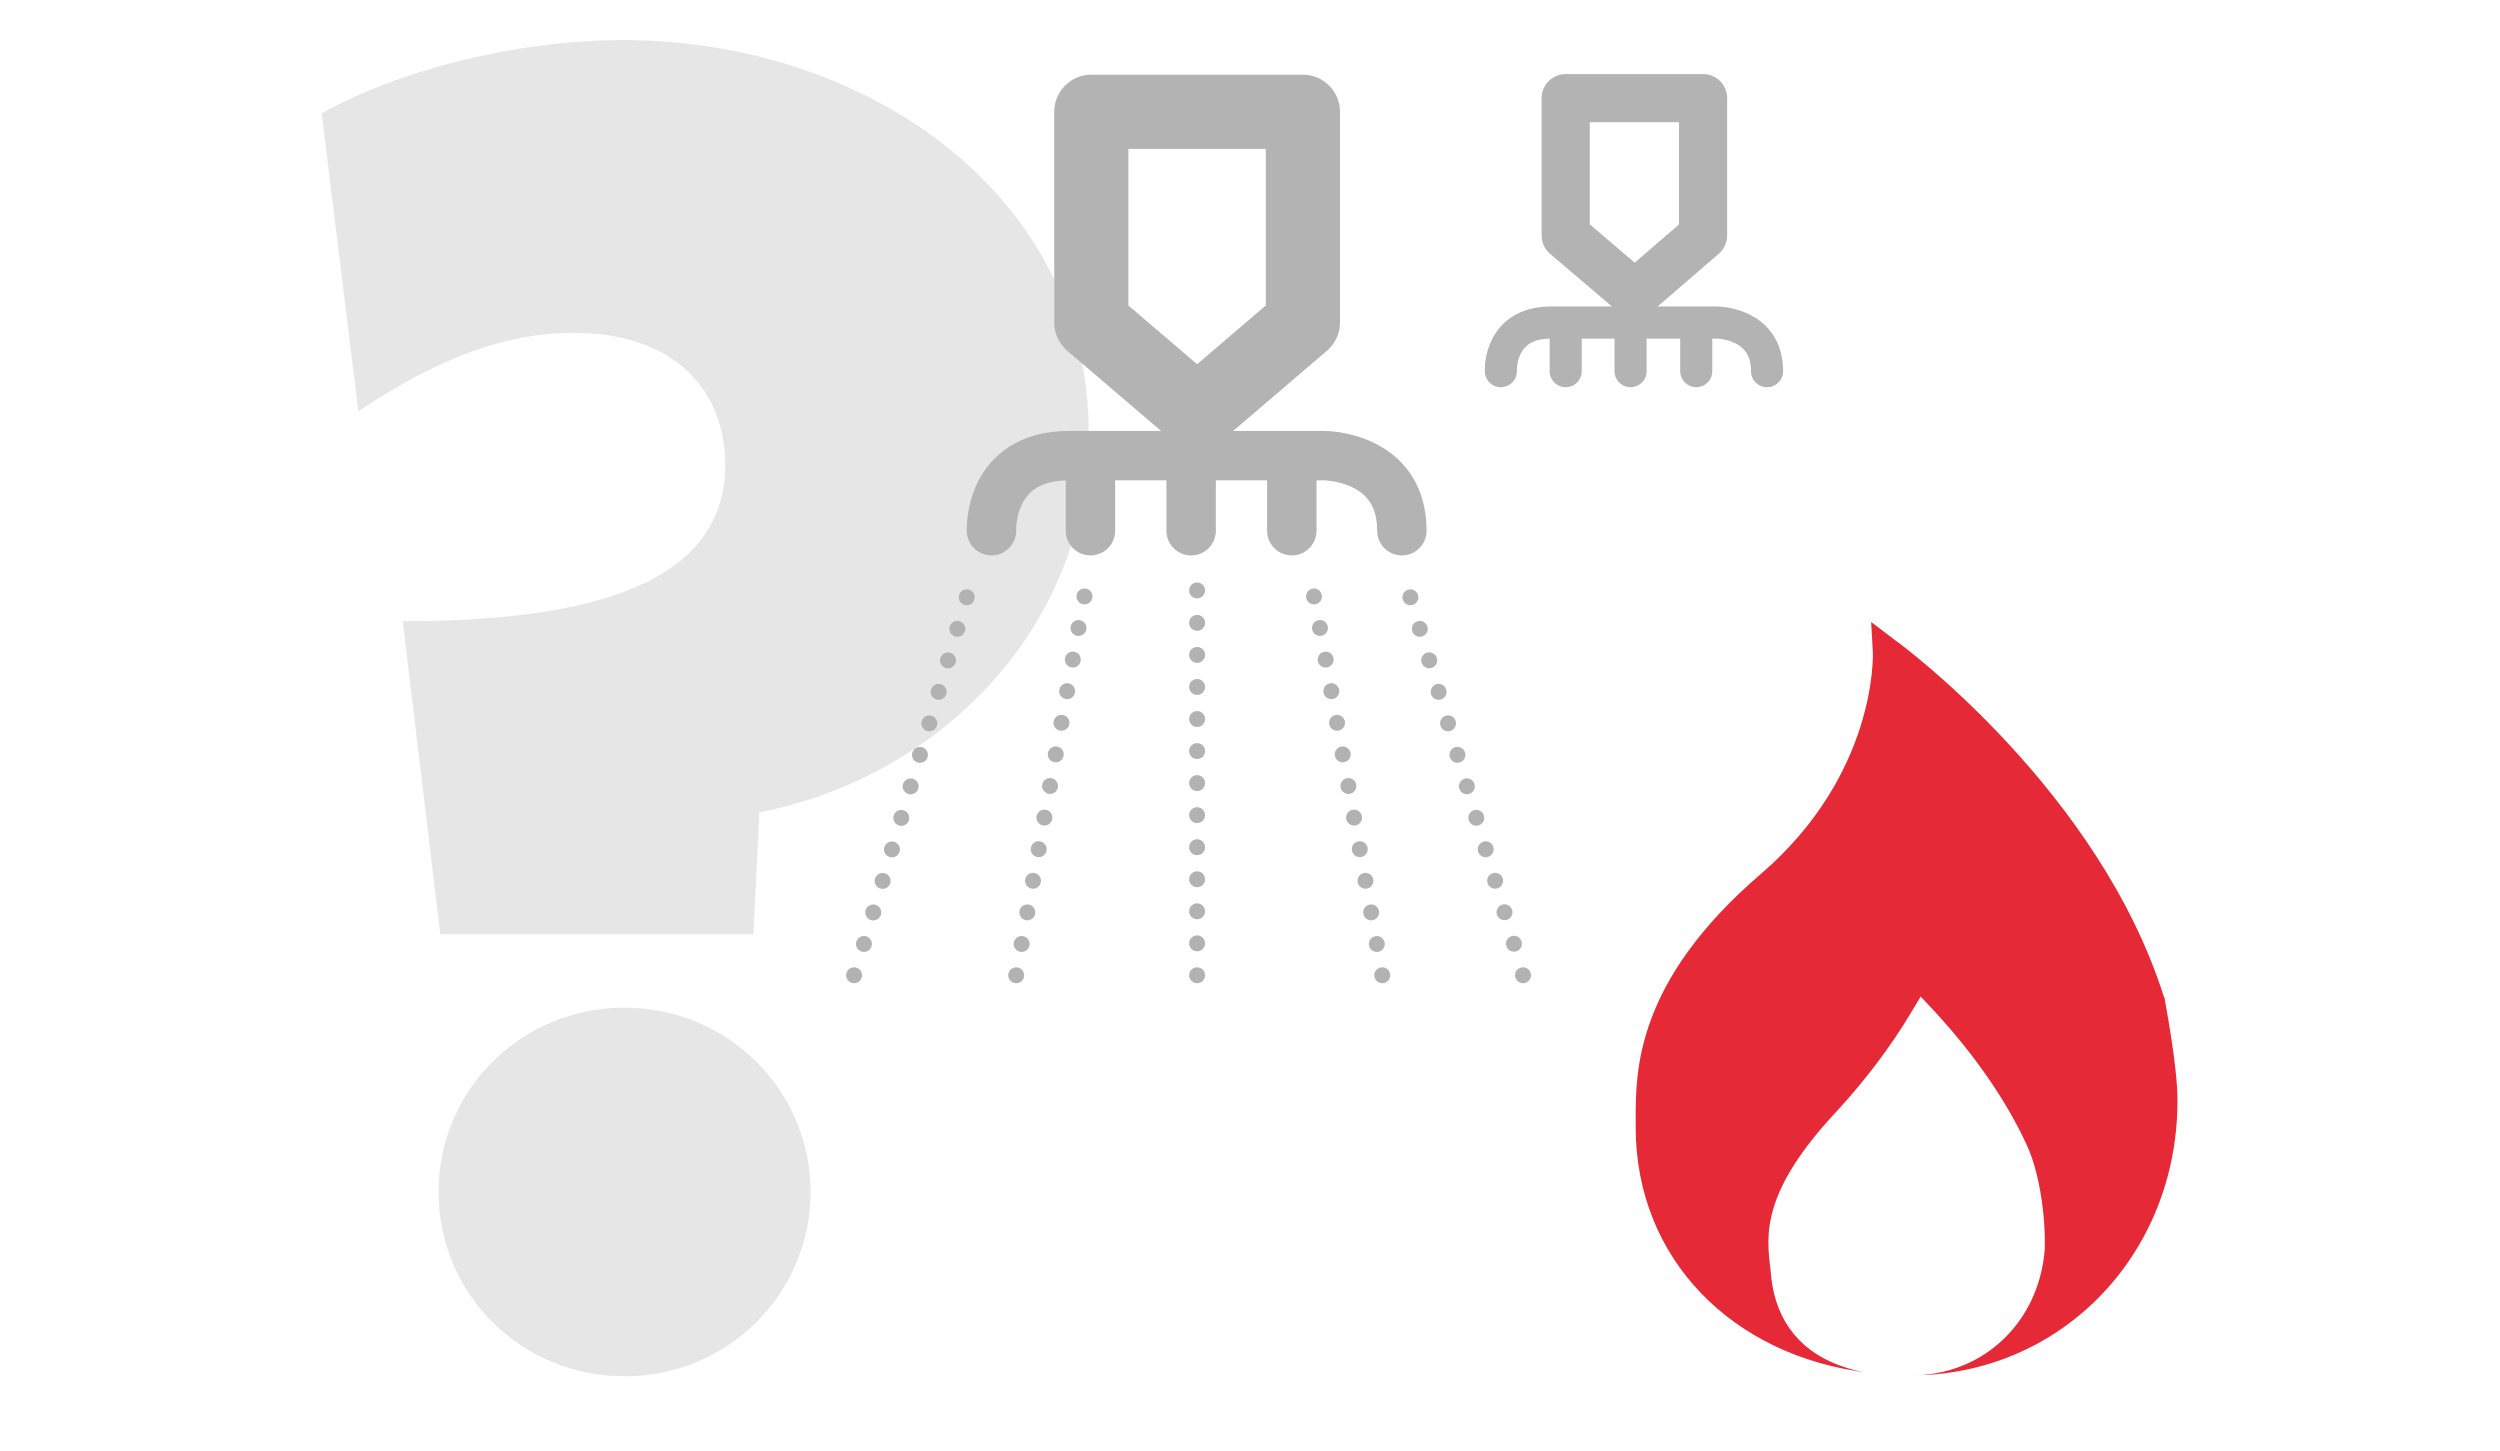
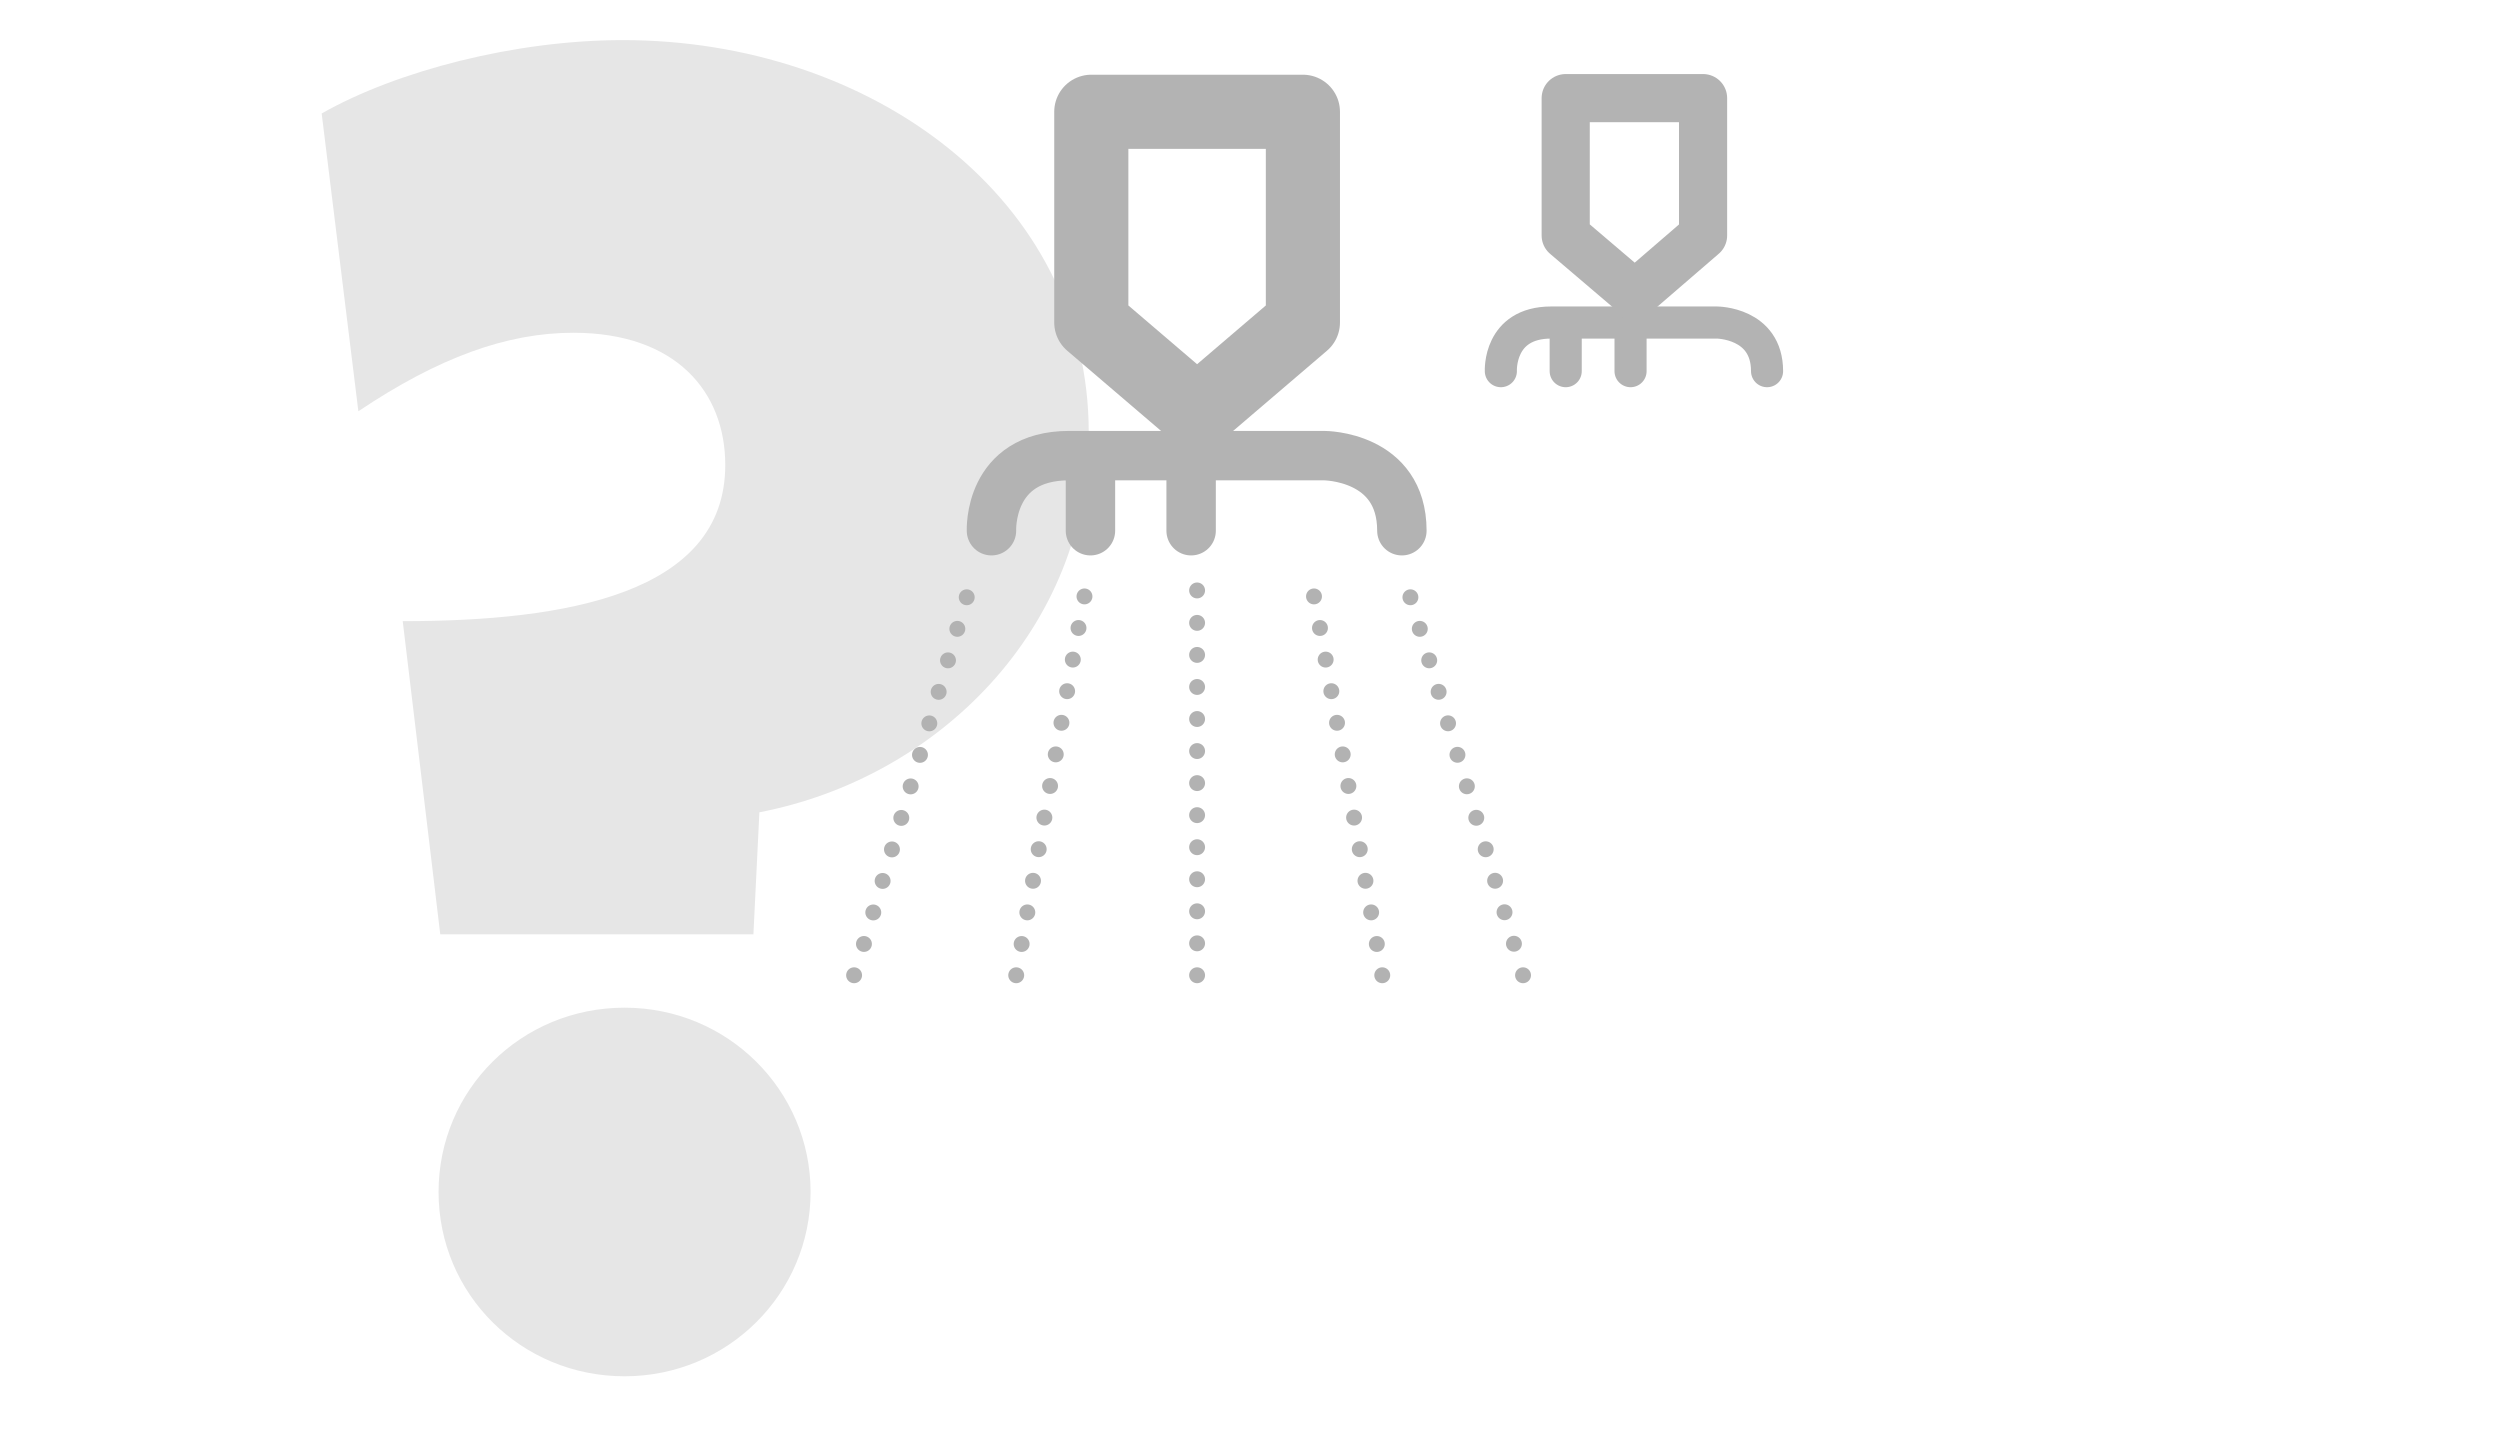
<svg xmlns="http://www.w3.org/2000/svg" xmlns:xlink="http://www.w3.org/1999/xlink" version="1.1" id="Ebene_1" x="0px" y="0px" viewBox="0 0 293 170" style="enable-background:new 0 0 293 170;" xml:space="preserve">
  <style type="text/css">
	.st0{clip-path:url(#SVGID_2_);fill:#E6E6E6;}
	.st1{clip-path:url(#SVGID_2_);fill:none;stroke:#B3B3B3;stroke-width:8.688;stroke-linecap:round;stroke-linejoin:round;}
	.st2{clip-path:url(#SVGID_2_);fill:none;stroke:#B3B3B3;stroke-width:5.792;stroke-linecap:round;stroke-linejoin:round;}
	.st3{fill:none;stroke:#B3B3B3;stroke-width:5.792;stroke-linecap:round;stroke-linejoin:round;}
	.st4{fill:none;stroke:#B2B2B2;stroke-width:1.864;stroke-linecap:round;stroke-linejoin:round;stroke-dasharray:0,3.852;}
	.st5{fill:none;stroke:#B2B2B2;stroke-width:1.864;stroke-linecap:round;stroke-linejoin:round;}
	.st6{fill:none;stroke:#B2B2B2;stroke-width:1.864;stroke-linecap:round;stroke-linejoin:round;stroke-dasharray:0,3.756;}
	.st7{fill:none;stroke:#B2B2B2;stroke-width:1.864;stroke-linecap:round;stroke-linejoin:round;stroke-dasharray:0,3.763;}
	.st8{fill:none;stroke:#B3B3B3;stroke-width:5.643;stroke-linecap:round;stroke-linejoin:round;}
	.st9{clip-path:url(#SVGID_4_);fill:none;stroke:#B3B3B3;stroke-width:3.762;stroke-linecap:round;stroke-linejoin:round;}
	.st10{fill:none;stroke:#B3B3B3;stroke-width:3.762;stroke-linecap:round;stroke-linejoin:round;}
	.st11{clip-path:url(#SVGID_6_);fill:#E62937;}
</style>
  <g>
    <g>
      <defs>
        <rect id="SVGID_1_" width="293" height="170" />
      </defs>
      <clipPath id="SVGID_2_">
        <use xlink:href="#SVGID_1_" style="overflow:visible;" />
      </clipPath>
      <path class="st0" d="M51.4,139.7c0,12,9.7,21.6,21.8,21.6s21.8-9.7,21.8-21.6s-9.7-21.6-21.8-21.6S51.4,127.7,51.4,139.7     M51.6,109.5h36.7L89,95.2c20.8-4,38.6-21.4,38.6-44.5c0-27.5-25.6-46-54.6-46c-12.6,0-26.5,3.6-35.3,8.6L42,48.2    c9.4-6.3,17.4-9.2,25.2-9.2c12,0,17.8,6.9,17.8,15.5c0,15.1-18.7,18.3-37.8,18.3L51.6,109.5z" />
      <polygon class="st1" points="127.9,13.1 127.9,37.8 140.3,48.4 152.7,37.8 152.7,13.1   " />
      <path class="st2" d="M116.2,62.2c0,0-0.4-8.8,9.1-8.8h29.9c0,0,9.1,0,9.1,8.8" />
    </g>
    <line class="st3" x1="127.8" y1="62.2" x2="127.8" y2="55.1" />
-     <line class="st3" x1="151.4" y1="62.2" x2="151.4" y2="55.1" />
    <line class="st3" x1="139.6" y1="62.2" x2="139.6" y2="55.1" />
    <line class="st4" x1="112.2" y1="73.7" x2="100.7" y2="112.5" />
    <path class="st5" d="M100.1,114.3L100.1,114.3 M113.3,70L113.3,70" />
    <line class="st4" x1="166.4" y1="73.7" x2="178" y2="112.5" />
    <path class="st5" d="M178.5,114.3L178.5,114.3 M165.3,70L165.3,70" />
    <line class="st6" x1="140.3" y1="73" x2="140.3" y2="112.4" />
    <path class="st5" d="M140.3,114.3L140.3,114.3 M140.3,69.2L140.3,69.2" />
    <line class="st7" x1="126.4" y1="73.6" x2="119.4" y2="112.5" />
    <path class="st5" d="M119.1,114.3L119.1,114.3 M127.1,69.9L127.1,69.9" />
    <line class="st7" x1="154.7" y1="73.6" x2="161.7" y2="112.5" />
    <path class="st5" d="M162,114.3L162,114.3 M154,69.9L154,69.9" />
    <polygon class="st8" points="183.5,11.5 183.5,27.6 191.6,34.5 199.6,27.6 199.6,11.5  " />
    <g>
      <defs>
        <rect id="SVGID_3_" width="293" height="170" />
      </defs>
      <clipPath id="SVGID_4_">
        <use xlink:href="#SVGID_3_" style="overflow:visible;" />
      </clipPath>
      <path class="st9" d="M175.9,43.5c0,0-0.3-5.7,5.9-5.7h19.4c0,0,5.9,0,5.9,5.7" />
    </g>
    <line class="st10" x1="183.5" y1="43.5" x2="183.5" y2="38.8" />
-     <line class="st10" x1="198.8" y1="43.5" x2="198.8" y2="38.8" />
    <line class="st10" x1="191.1" y1="43.5" x2="191.1" y2="38.8" />
    <g>
      <defs>
-         <rect id="SVGID_5_" width="293" height="170" />
-       </defs>
+         </defs>
      <clipPath id="SVGID_6_">
        <use xlink:href="#SVGID_5_" style="overflow:visible;" />
      </clipPath>
      <path class="st11" d="M253.7,117l-0.1-0.2c-7.6-24-30.4-41-31.4-41.7l-2.9-2.2l0.2,3.6c0,0.2,0.5,14.2-13.1,25.9    c-14.8,12.7-14.7,23.2-14.7,28.9l0,0.8c0,15.4,11.3,26.9,27.4,28.8c-0.9-0.1-1.8-0.3-2.7-0.6c-5.2-1.6-8.2-5.3-8.8-10.5l-0.1-1    c-0.5-4.1-1.1-9.1,7.8-18.6c3.3-3.6,6.2-7.4,8.6-11.4l1.2-2l1.6,1.7c4.7,5.1,8.3,10.3,10.7,15.4c2.2,4.5,2.4,11.5,2.2,13    c-0.8,7.7-6.4,13.4-13.8,14.2c-0.5,0.1-1.2,0.1-2.1,0.1c0.1,0,0.2,0,0.2,0c17.6,0,31.3-14.1,31.3-32.2    C255.2,124.7,253.7,117.3,253.7,117" />
    </g>
  </g>
</svg>